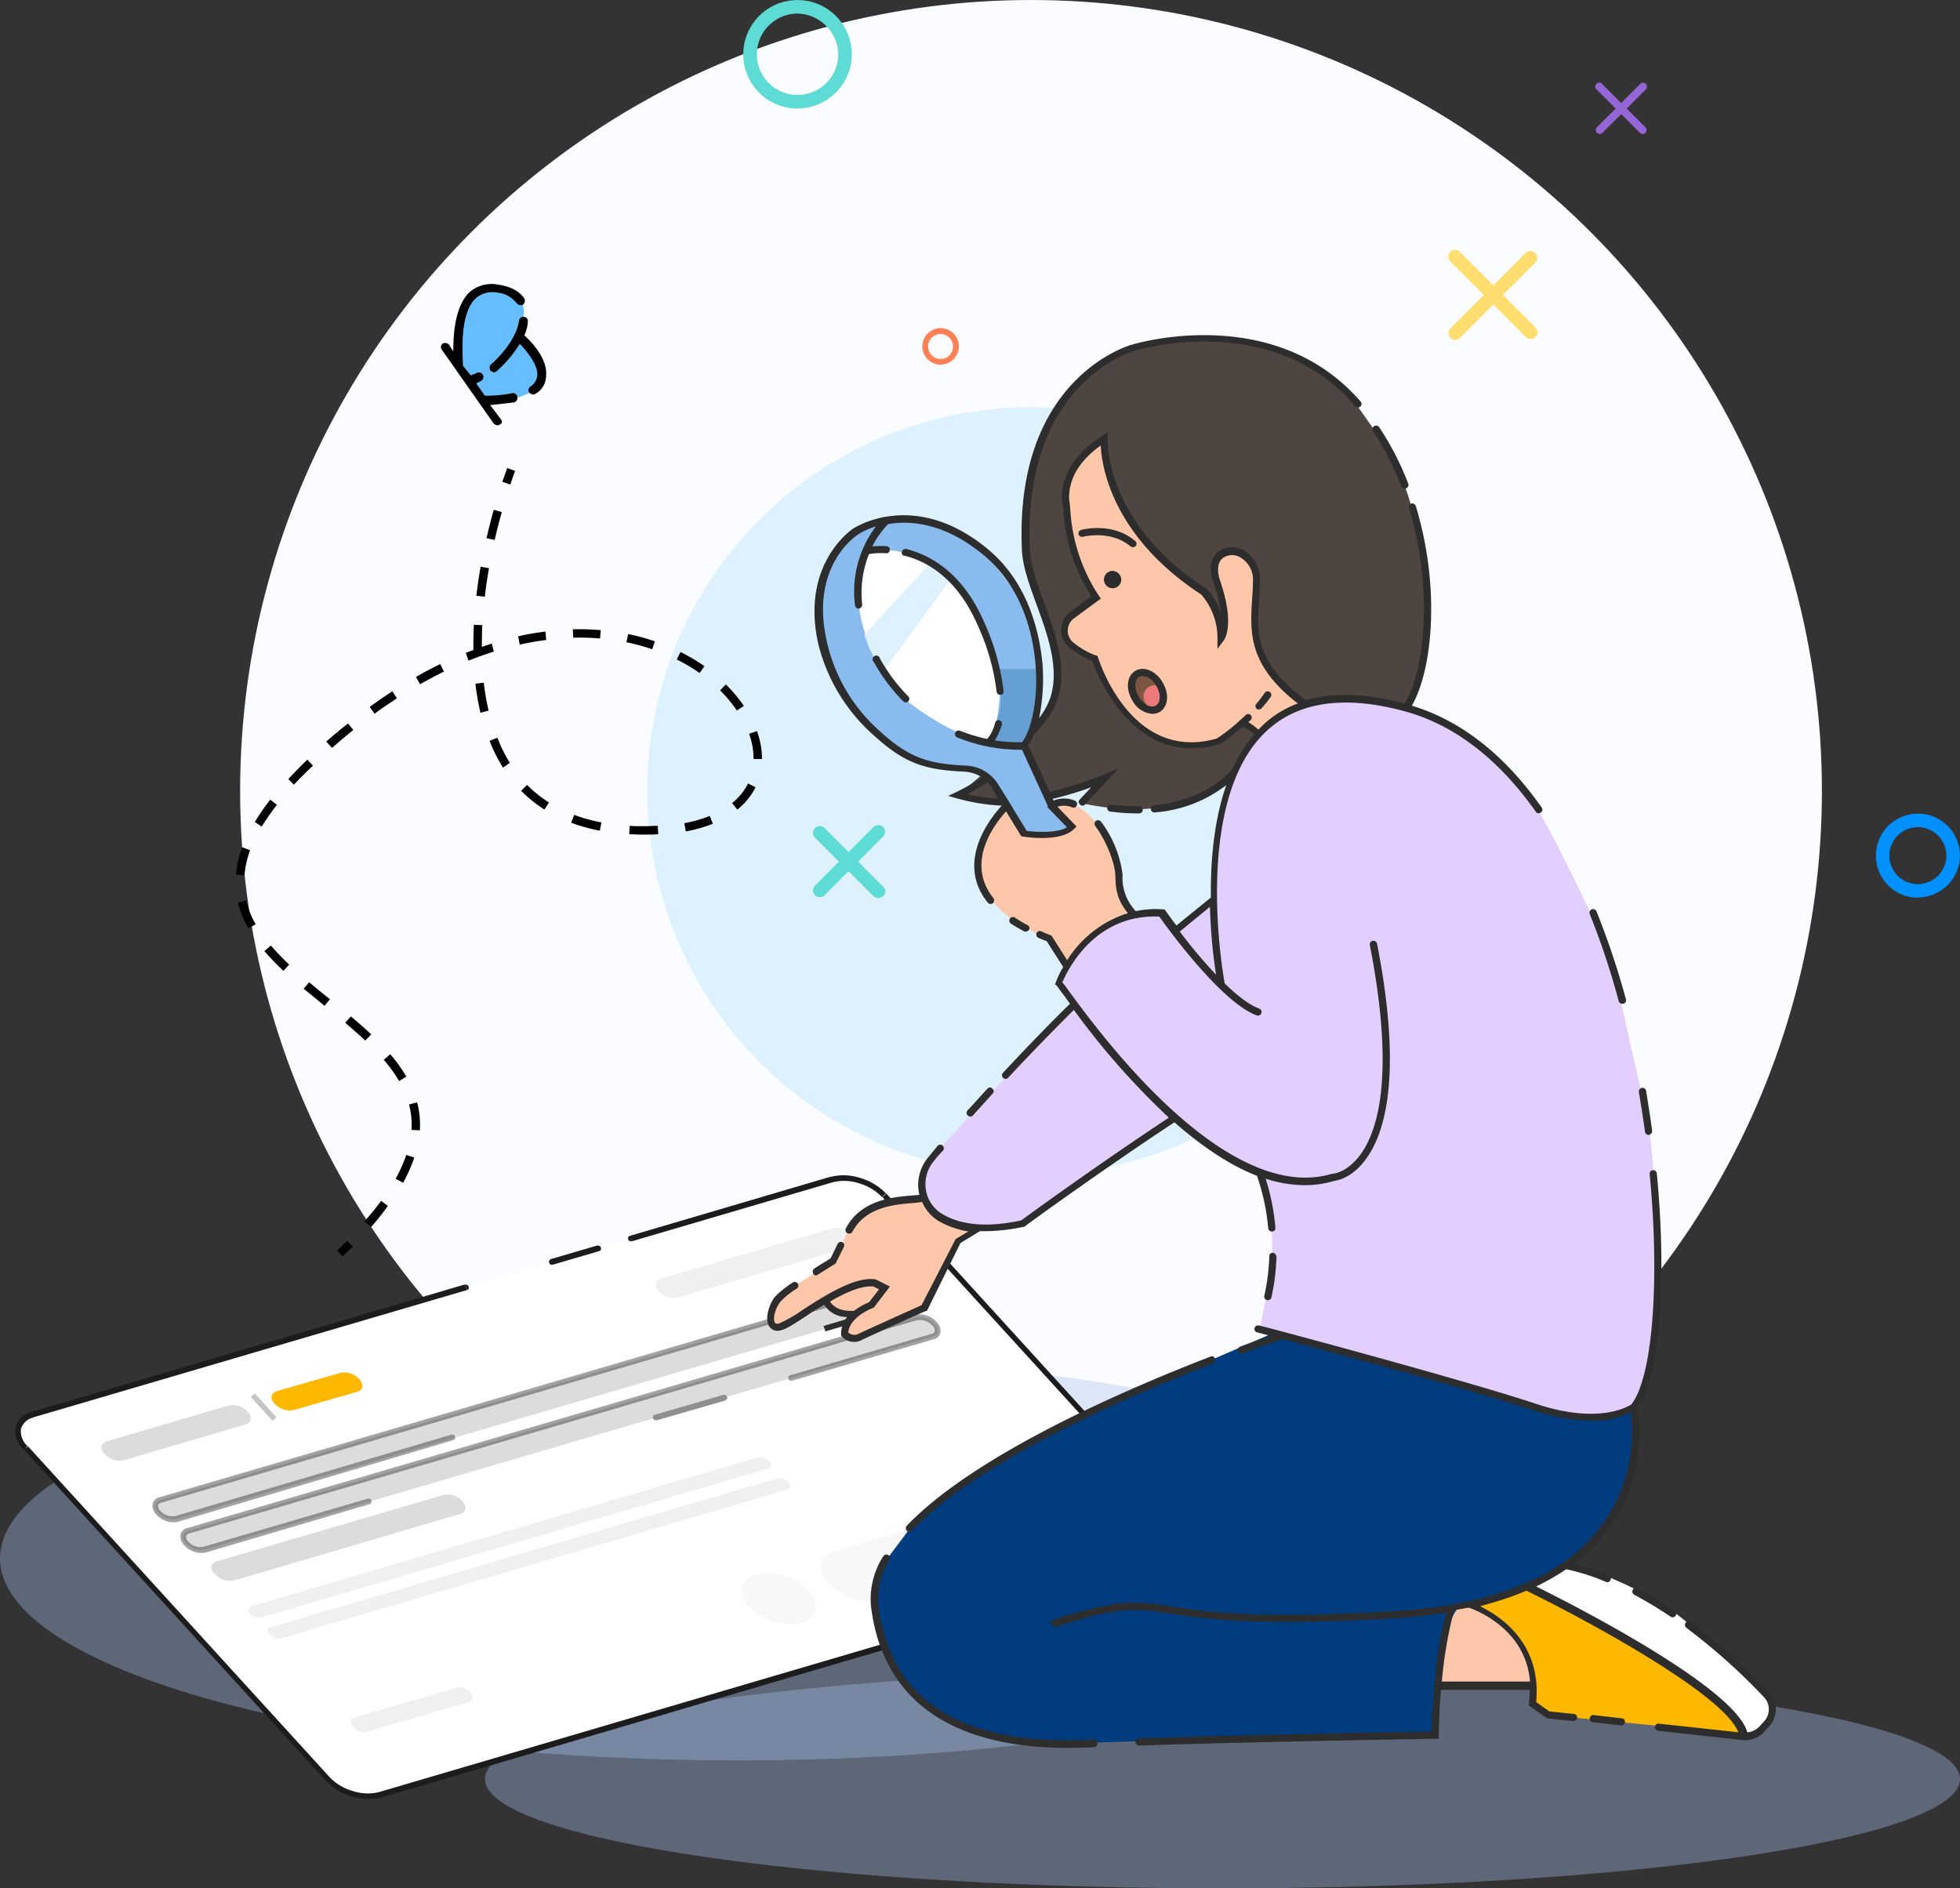
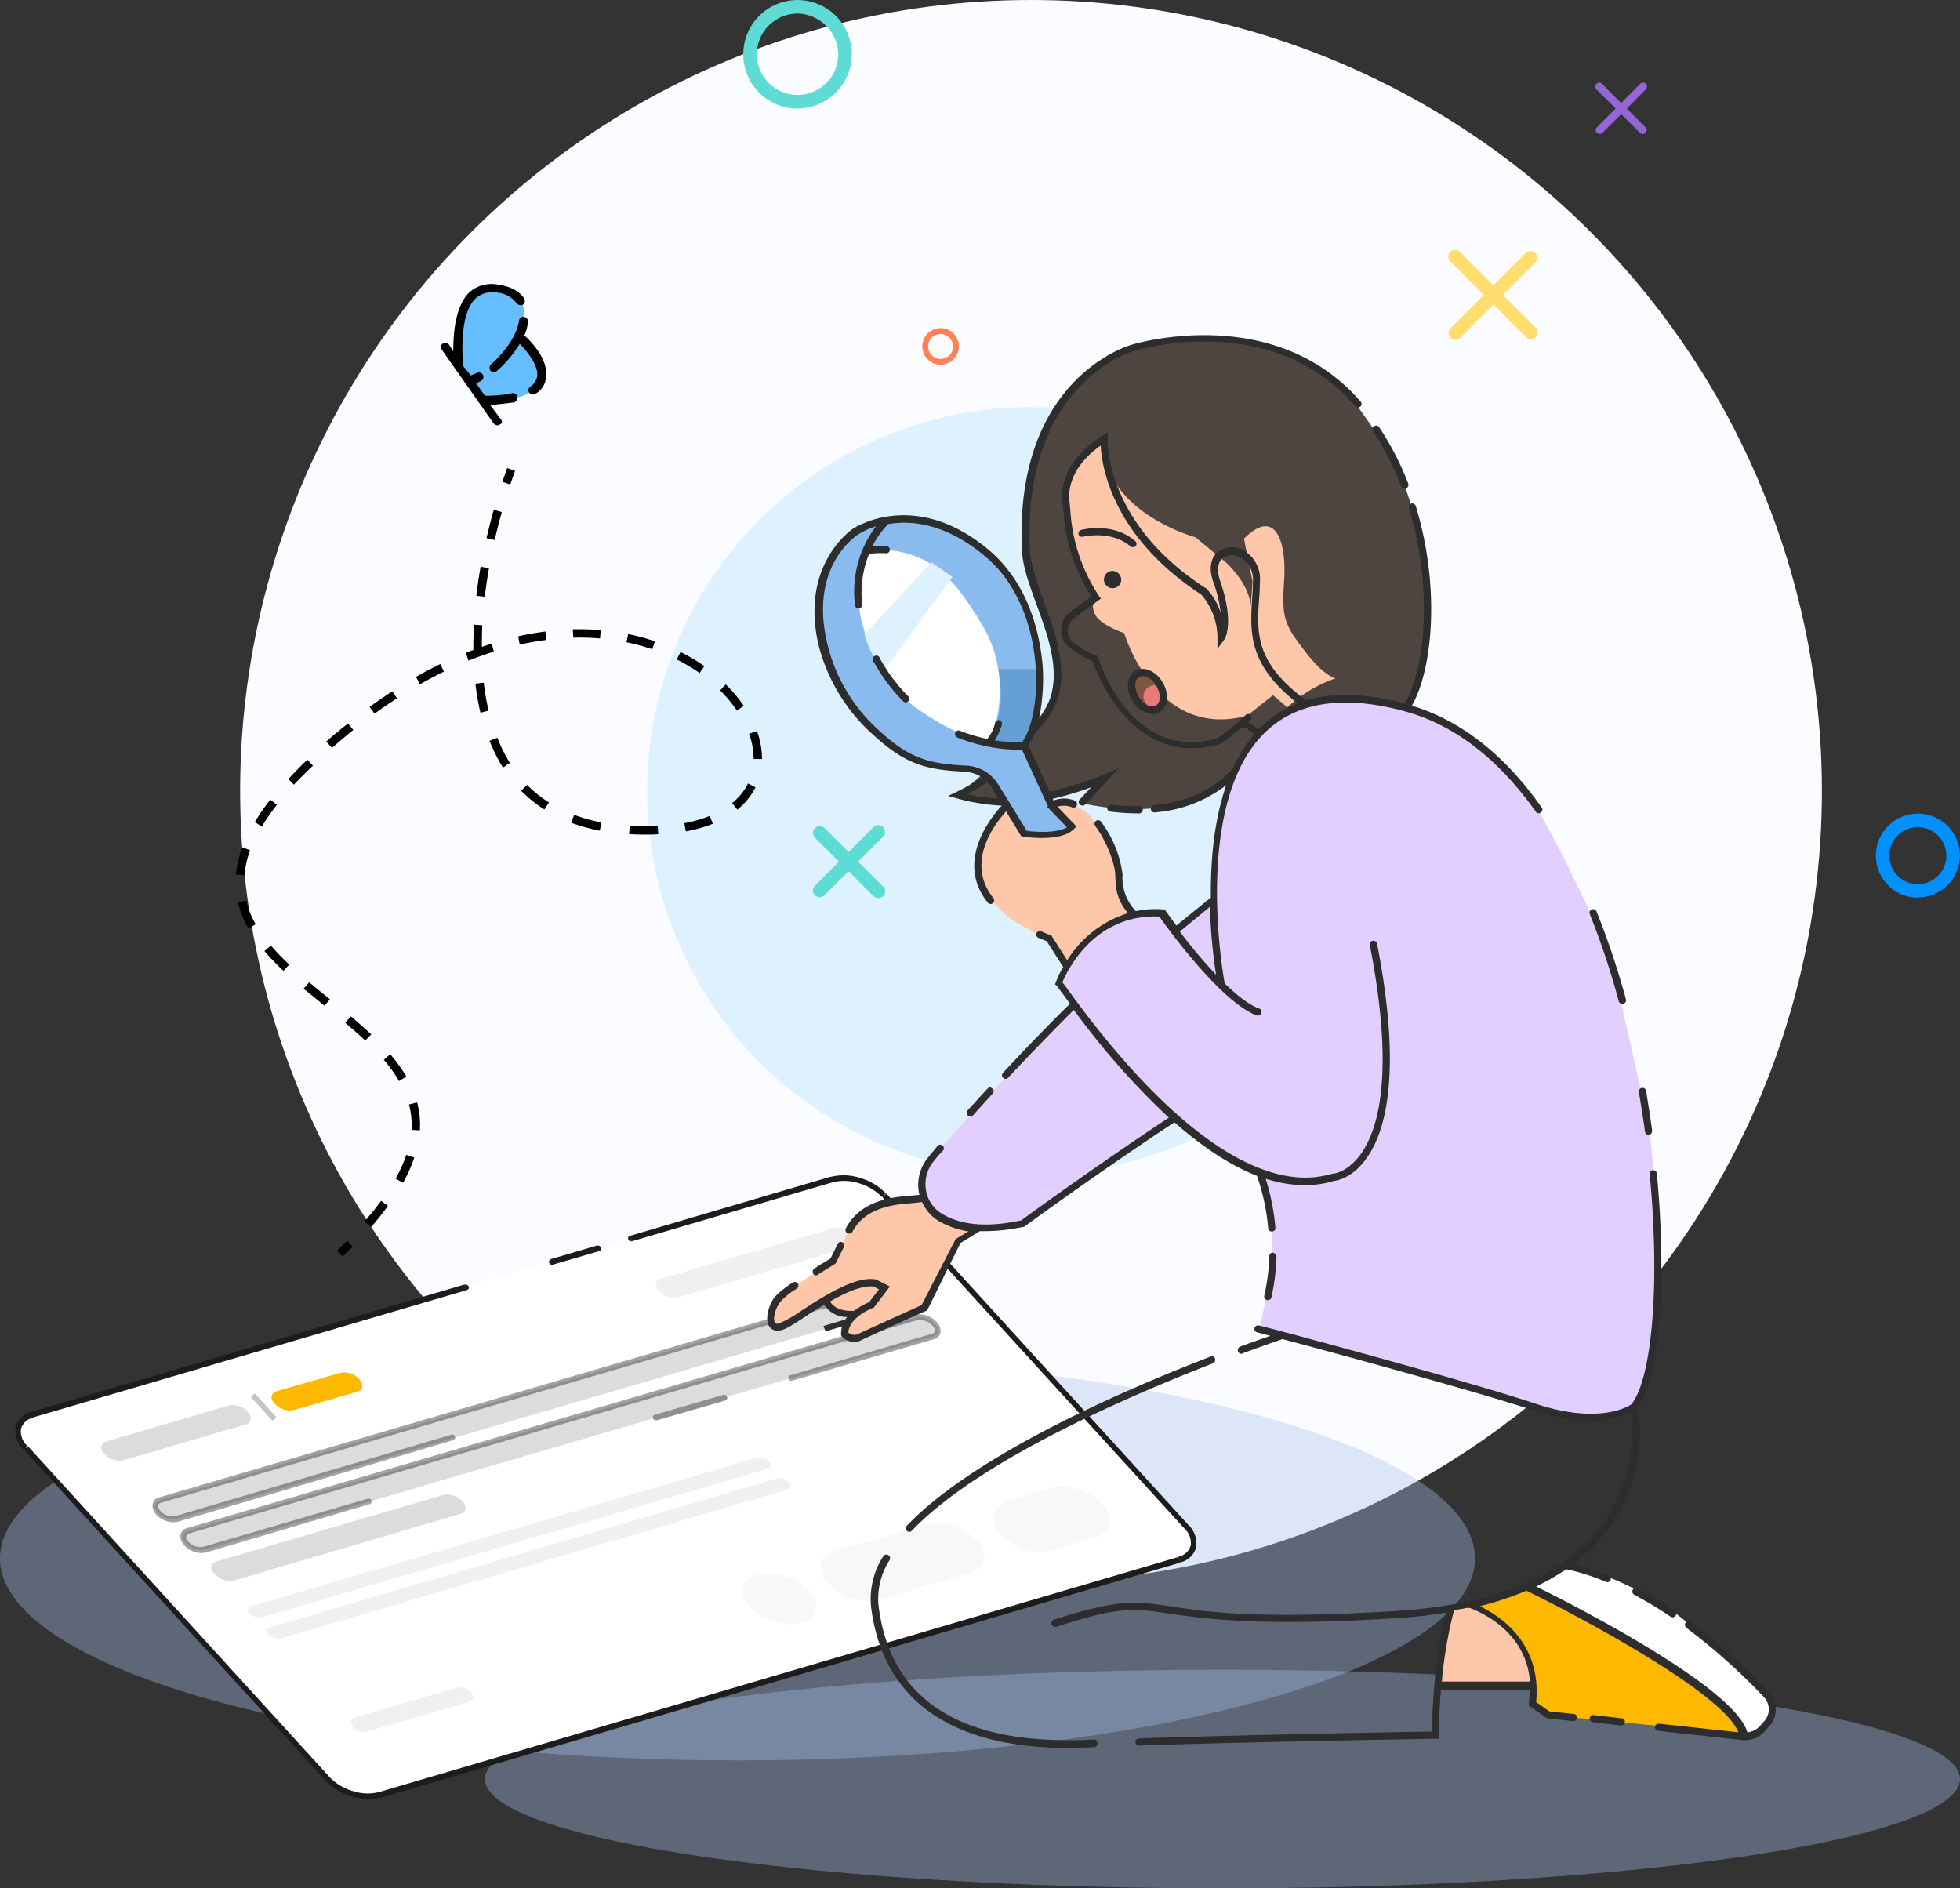
<svg xmlns="http://www.w3.org/2000/svg" id="Layer_1" data-name="Layer 1" viewBox="0 0 350.72 337.88">
  <rect x="0" y="0" width="350.72" height="337.88" fill="#333333" stroke="none" />
  <defs>
    <style>.cls-1{fill:#fafcff;}.cls-2{fill:#def1ff;}.cls-3{fill:#a8c1eb;opacity:0.37;}.cls-4{fill:#fff;}.cls-5{fill:#dcdcdc;}.cls-6,.cls-7,.cls-9{fill:#c4c4c4;}.cls-6{opacity:0.6;}.cls-7{opacity:0.25;}.cls-8{fill:#feb800;}.cls-10{fill:#f8f8f8;}.cls-11{fill:#1c1c1c;}.cls-12,.cls-14{fill:#2d2d2d;}.cls-13{fill:#8f8f8f;}.cls-14,.cls-24,.cls-25,.cls-26{fill-rule:evenodd;}.cls-14{opacity:0.44;}.cls-15{fill:#fec7aa;}.cls-16{fill:#013c7e;}.cls-17{fill:#e2ceff;}.cls-18{fill:#4e4541;}.cls-19{fill:#8abbee;}.cls-20{fill:#669fd3;}.cls-21{fill:#7c5641;}.cls-22{fill:#eb7979;}.cls-23{fill:#66beff;}.cls-24{fill:#9365d5;}.cls-25{fill:#ffdd6e;}.cls-26,.cls-28{fill:#5edbd5;}.cls-27{fill:#ff8155;}.cls-29{fill:#0091ff;}</style>
  </defs>
  <title>No result matched illustration</title>
  <circle class="cls-1" cx="184.49" cy="141.52" r="141.52" />
  <circle class="cls-2" cx="184.49" cy="141.52" r="68.68" />
  <ellipse class="cls-3" cx="218.75" cy="318.32" rx="131.97" ry="19.56" />
  <ellipse class="cls-3" cx="131.97" cy="278.83" rx="131.97" ry="36.15" />
  <path class="cls-4" d="M5.81,253l143-41.93a10.12,10.12,0,0,1,9.35,2.8l54,59.24c2.28,2.5,1.6,5.07-1.25,5.95L68,321.1a10.14,10.14,0,0,1-9.35-2.81l-54-59.23C2.28,256.56,2.85,253.86,5.81,253Z" />
  <path class="cls-5" d="M19.15,257.88l21.66-6.37a3.59,3.59,0,0,1,3.54,1.13c.8.87.68,2-.46,2.25l-21.66,6.36a3.54,3.54,0,0,1-3.53-1.12C17.78,259.24,18,258.23,19.15,257.88Z" />
  <path class="cls-6" d="M28.73,268.38l130-38.09a3.55,3.55,0,0,1,3.53,1.12c.8.88.69,2-.45,2.25l-130,38.09a3.58,3.58,0,0,1-3.53-1.13C27.37,269.74,27.59,268.73,28.73,268.38Z" />
  <path class="cls-6" d="M33.75,273.88l130-38.09a3.57,3.57,0,0,1,3.54,1.12c.79.88.68,2-.46,2.25l-130,38.09a3.59,3.59,0,0,1-3.54-1.13C32.38,275.24,32.61,274.23,33.75,273.88Z" />
  <path class="cls-7" d="M45,287.39l90.52-26.6a2.63,2.63,0,0,1,2.17.66c.57.62.34,1.17-.34,1.34l-90.53,26.6a2.62,2.62,0,0,1-2.16-.66A.76.76,0,0,1,45,287.39Z" />
  <path class="cls-7" d="M48.46,291.14,139,264.54a2.64,2.64,0,0,1,2.17.66c.57.62.34,1.17-.35,1.34l-90.52,26.6a2.64,2.64,0,0,1-2.17-.66C47.66,291.87,47.77,291.31,48.46,291.14Z" />
  <path class="cls-6" d="M38.76,279.37l40.48-11.85a3.58,3.58,0,0,1,3.53,1.13c.8.87.69,2-.45,2.24L42,282.76a3.59,3.59,0,0,1-3.54-1.13C37.51,280.75,37.62,279.73,38.76,279.37Z" />
  <path class="cls-8" d="M49.6,248.89l11.17-3.21a3.54,3.54,0,0,1,3.53,1.12c.8.88.69,2-.45,2.25l-11.17,3.21a3.61,3.61,0,0,1-3.54-1.12C48.23,250.25,48.46,249.24,49.6,248.89Z" />
  <path class="cls-7" d="M118.34,228.75l30.78-9a3.59,3.59,0,0,1,3.53,1.12c.8.88.69,2-.45,2.25l-30.79,9a3.58,3.58,0,0,1-3.53-1.13C117,230.11,117.2,229.11,118.34,228.75Z" />
  <path class="cls-7" d="M63.51,307.29,81.63,302a2.64,2.64,0,0,1,2.63.82c.68.75.45,1.41-.34,1.68l-18.13,5.32a2.64,2.64,0,0,1-2.63-.81C62.59,308.24,62.71,307.56,63.51,307.29Z" />
  <rect class="cls-9" x="46.72" y="248.88" width="0.95" height="5.75" transform="translate(-157.35 97.58) rotate(-42.37)" />
  <path class="cls-10" d="M149.47,277.52l16.07-4.7c2.85-.88,7,.41,9.24,2.79s1.6,5.07-1.26,5.84l-16.07,4.71c-2.85.88-7-.41-9.24-2.8S146.62,278.41,149.47,277.52Z" />
  <path class="cls-10" d="M135.44,281.73c2.85-.88,6.95.41,9.23,2.8s1.6,5.07-1.25,5.84-7-.42-9.24-2.8S132.47,282.49,135.44,281.73Z" />
  <path class="cls-10" d="M180.36,268.57,188,266.3c2.85-.89,7.07.42,9.23,2.79s1.6,5.07-1.25,6l-7.64,2.28c-2.85.88-7.07-.42-9.23-2.8S177.51,269.46,180.36,268.57Z" />
  <path class="cls-11" d="M6,253.59l77.53-22.76-.36-1L5.65,252.62Zm-1.08,5.15a3.56,3.56,0,0,1-1.16-3.11,3,3,0,0,1,2.25-2l-.37-1a3.85,3.85,0,0,0-2.85,2.7,4.6,4.6,0,0,0,1.43,4.06ZM59,318l-54-59.23-.7.64,54,59.23Zm8.82,2.65a8.41,8.41,0,0,1-4.69-.19A9.25,9.25,0,0,1,59,318l-.7.64a10.41,10.41,0,0,0,4.62,2.78,9.39,9.39,0,0,0,5.26.19Zm143-42.05-143,42.05.36,1,143-42.05Zm1.08-5.15a3.58,3.58,0,0,1,1.17,3.11,3,3,0,0,1-2.25,2l.37,1a3.86,3.86,0,0,0,2.85-2.7,4.61,4.61,0,0,0-1.43-4.05Zm-54-59.24,54,59.24.71-.64-54-59.24ZM149,211.54a8.53,8.53,0,0,1,4.7.18,9.36,9.36,0,0,1,4.12,2.46l.71-.64a10.48,10.48,0,0,0-4.63-2.78,9.54,9.54,0,0,0-5.25-.19Zm-35.91,10.55L149,211.54l-.35-1L112.7,221.13Zm-29.53,8.74a.46.46,0,0,0,.29-.62.55.55,0,0,0-.65-.35ZM5.82,253.11l-.17-.49h0Zm-1.25,5.95.35-.32Zm54,59.23-.35.32ZM68,321.1l-.18-.48h0Zm143-42.05.18.48h0Zm1.26-5.95.35-.32Zm-54.05-59.24-.35.32Zm-9.35-2.8.18.48h0ZM112.7,221.13a.46.46,0,0,0-.28.62.53.53,0,0,0,.64.34Z" />
  <path class="cls-11" d="M98.91,226.29l8.32-2.44-.35-1-8.33,2.44Zm8.32-2.44a.46.46,0,0,0,.29-.62.55.55,0,0,0-.64-.35Zm-8.68,1.47a.47.47,0,0,0-.28.62.53.53,0,0,0,.64.35Z" />
  <polygon class="cls-12" points="154.42 235.15 147.35 237.25 147.71 238.22 154.78 236.12 154.42 235.15" />
  <path class="cls-13" d="M129.45,249.57l-12.31,3.57.35,1,12.32-3.56Zm-12.31,3.57a.45.45,0,0,0-.29.61.54.54,0,0,0,.64.35Zm12.67-2.6a.47.47,0,0,0,.29-.62.56.56,0,0,0-.65-.35Z" />
  <path class="cls-14" d="M165.51,236.33a2.76,2.76,0,0,0-1.6-.06h0l-130,38.09h0c-.41.09-.57.31-.6.52a1.12,1.12,0,0,0,.36.92h0a2.9,2.9,0,0,0,1.37.89,2.75,2.75,0,0,0,1.6,0h0l29.19-8.54a.55.55,0,0,1,.64.35.46.46,0,0,1-.29.62L37,277.74h0a3.73,3.73,0,0,1-2.19-.07,4,4,0,0,1-1.89-1.23,2.22,2.22,0,0,1-.63-1.8,1.55,1.55,0,0,1,1.29-1.25l130-38.08h0a3.81,3.81,0,0,1,2.19.06,4.07,4.07,0,0,1,1.89,1.24,2.22,2.22,0,0,1,.63,1.8,1.53,1.53,0,0,1-1.29,1.24l-25.29,7.4a.53.53,0,0,1-.64-.34.46.46,0,0,1,.28-.62l25.31-7.41h0c.41-.08.57-.31.6-.52a1.11,1.11,0,0,0-.36-.91v0h0A2.89,2.89,0,0,0,165.51,236.33Zm-5-5.5a2.76,2.76,0,0,0-1.6-.06h0l-130,38.09h0c-.42.09-.58.31-.61.52a1.15,1.15,0,0,0,.36.92h0a3,3,0,0,0,1.37.89,2.78,2.78,0,0,0,1.61,0h0l49.14-14.49a.54.54,0,0,1,.64.35.46.46,0,0,1-.28.62L32,272.24h0a3.7,3.7,0,0,1-2.18-.07,4,4,0,0,1-1.9-1.23,2.17,2.17,0,0,1-.62-1.8,1.54,1.54,0,0,1,1.28-1.25l130-38.08h0a3.81,3.81,0,0,1,2.19.06,4.07,4.07,0,0,1,1.89,1.24,2.22,2.22,0,0,1,.63,1.8,1.53,1.53,0,0,1-1.29,1.24l-3.06.86a.54.54,0,0,1-.64-.35.46.46,0,0,1,.29-.62l3.08-.86h0a.67.67,0,0,0,.61-.52,1.14,1.14,0,0,0-.36-.91h0v0A2.92,2.92,0,0,0,160.49,230.83Z" />
  <path class="cls-4" d="M273.78,283.47s6-2.37,6.88-3.85c0,0,14.27,4.05,22.11,11.5,0,0,10.67,7.72,14.14,13.37,0,0,1.22,4.63-4.37,5.72s-9.25-4.43-9.25-4.43l-30.86-20.19Z" />
  <path class="cls-15" d="M257.38,300.89h17s-.13-10.86-11.57-13.24l-3.54.52Z" />
  <path class="cls-8" d="M264,286.69l9.83-3.21L285.35,290l11.44,6.56s13.82,7.78,15.1,13.69L306,309.7l-29.12-2.83-2.57-2.25s.71-5.33-1-8.93S264,286.69,264,286.69Z" />
-   <path class="cls-16" d="M228.34,238.29l-12.86,5.59S174.22,259.56,163,273.25l-4.69,6.24s-4.63,6.23,0,14.91,9.32,16.33,28.41,17.68l24.42-.77,46-1.23s-.58-17.74,4.11-22.81c0,0,17.36-2.51,25.46-13.37a30,30,0,0,0,5.91-22s-6.81,3.53-19.28-.78-38.38-10.92-38.38-10.92Z" />
  <path class="cls-17" d="M192.08,179.6l-24.81,26.87s-3.92,3.41-2,7.26,4.89,6.75,13.37,5.79l3.73-.52,27.89-19.22s8.55,8,15.88,10.1V211s3.28,14,.32,21.6l-1,4.94,9.38,2.64,15.81,4.31,24,7.07s10.67,4.05,18.32.13l1.54-4.95,1.8-12.09v-5.91s.32-22.69-2.06-30.79l-4.82-21.4-2.95-9.19S276.16,145.09,274,143.42s-9.2-14.66-27-17.81-23.33,6.94-25.71,11.12-4.5,14.53-4.44,24.17L210,166.68l-2.19-3.34s-6.62-1.61-13.24,4.63a61.24,61.24,0,0,0-5.21,8Z" />
  <path class="cls-15" d="M142,230.19s-6,4.18-4,6.81c0,0,1.16,1.16,4-.71s11.64-9.06,16.26-6.1l-2.12,3.21s-6.1,2.7-5.14,5,4.31,0,4.31,0l10-4.43,6-11.63,3.15-2.7s-8.93-1-9.25-5.85c0,0-11,.9-13.05,5.52a47.1,47.1,0,0,1-3.22,6.5Z" />
  <path class="cls-18" d="M171.58,142.13s9.64,4.82,26.16-3l-4.44,4.5s13.95,3.73,23.66-2.25a12.5,12.5,0,0,0,4.24-4.05c1.28-2.38,5.91-14.65,26-11.7l4.44,1.29s4.56-7.07,3.72-20.7a72.84,72.84,0,0,0-6-24.36L242,71.37S234.7,61.92,219.91,61s-23.14,1.93-28.86,9.64S181.86,90,183.73,97.91l.45,3.47s5.4,12.15,4.95,18.71a11.85,11.85,0,0,1-3.15,9.32C182.06,133.33,171.58,142.13,171.58,142.13Z" />
  <path class="cls-19" d="M183.79,132.68s6.49-14.84-2.83-27.7S167.4,93.54,157.82,93.41s-11.5,14.4-11.24,16.84,1,9.38,4.95,14.59,9.7,11,15.23,11.83,7.07.77,8.23,1.22.83.71.83.71l7,10.41s6,1.28,8.8-1.22c0,0-4.24-3-7.77-14.46Z" />
  <path class="cls-20" d="M175.89,132.68l7.07.71s2.83-4,3-13.69h-7.4S180.91,128.63,175.89,132.68Z" />
  <path class="cls-4" d="M155.32,98.24s-6.94,11.76,6.81,27.06c0,0,8.29,6.74,15,7.45,0,0,4.76-10.54-1.28-20.76S165.35,98.17,155.32,98.24Z" />
  <path class="cls-15" d="M190.73,172.92l-3.08-4.63-6.3-3.53s-3.92-2.9-5.46-6c0,0-4-9.06,4.69-14l2.25,4.37s7.52.9,8.8-1.22l-3.72-3.92s4.37-2.44,8.93,4.24S200,158.71,200,158.71l3.15,5C203.2,163.73,196.07,164.05,190.73,172.92Z" />
  <path class="cls-2" d="M166.64,100.59l-11.95,12.94a22.7,22.7,0,0,0,3.29,6.7l12.46-17Z" />
-   <path class="cls-15" d="M197.55,78.69s-7.77,4-6.81,11.19,2.12,12.53,5.21,16.77l-5.21,4.63a3.63,3.63,0,0,0,.32,3.79c1.48,1.74,4.89,2.83,4.89,2.83s5.65,19.22,22,14.78l4.63-3.66,2.57,2.18a24.15,24.15,0,0,1,8.62-5.2s-2.06-.32-5.6-5-4.05-5.72-3.6-12.46-1.41-13.31-7.19-7.52c0,0,.38,1.86,1.54,7.64l-.32,4.44s.06-3.54-4.44-7.84l-5.46-4.5S198.65,92,197.49,80.36V78.69Z" />
+   <path class="cls-15" d="M197.55,78.69s-7.77,4-6.81,11.19,2.12,12.53,5.21,16.77a3.63,3.63,0,0,0,.32,3.79c1.48,1.74,4.89,2.83,4.89,2.83s5.65,19.22,22,14.78l4.63-3.66,2.57,2.18a24.15,24.15,0,0,1,8.62-5.2s-2.06-.32-5.6-5-4.05-5.72-3.6-12.46-1.41-13.31-7.19-7.52c0,0,.38,1.86,1.54,7.64l-.32,4.44s.06-3.54-4.44-7.84l-5.46-4.5S198.65,92,197.49,80.36V78.69Z" />
  <path class="cls-21" d="M207.71,122.14a2.83,2.83,0,1,1-4.11-1.23A3.05,3.05,0,0,1,207.71,122.14Z" />
  <path class="cls-15" d="M147.86,233s1.73,2.7,4.63,2.19l3.53.06,3.41-5.34-6.24-2.31-5,2.64Z" />
  <path class="cls-22" d="M204.92,125.68a2,2,0,1,0,.59-2.73A2,2,0,0,0,204.92,125.68Z" />
-   <path class="cls-12" d="M225.77,126.7a19.83,19.83,0,0,0,1.61-2,.65.65,0,1,0-1.09-.71,20.32,20.32,0,0,1-1.48,1.93.63.63,0,0,0,.06.9.57.57,0,0,0,.45.12A.66.66,0,0,0,225.77,126.7Z" />
  <path class="cls-12" d="M202.69,97.91a.77.77,0,0,0,.52-.19.62.62,0,0,0-.07-.9c-4-3.48-9.44-2.06-9.7-2a.66.66,0,0,0-.45.77.65.65,0,0,0,.77.45c.06,0,5-1.28,8.55,1.74A1,1,0,0,0,202.69,97.91Z" />
  <path class="cls-12" d="M199.09,102.15a1.55,1.55,0,1,0,1.55,1.54A1.62,1.62,0,0,0,199.09,102.15Z" />
  <path class="cls-12" d="M206.81,126.26c-.9.51-2.32-.26-3.09-1.68s-.77-3,.13-3.47a1.12,1.12,0,0,1,.64-.12,2.61,2.61,0,0,1,.84.19,3.49,3.49,0,0,1,1.6,1.6C207.77,124.13,207.71,125.74,206.81,126.26Zm-1-6.24a2.72,2.72,0,0,0-2.63,0c-1.55.9-1.8,3.21-.58,5.27a4.47,4.47,0,0,0,3.6,2.44,2.79,2.79,0,0,0,1.28-.32c1.55-.9,1.8-3.21.58-5.27A5.13,5.13,0,0,0,205.84,120Z" />
  <path class="cls-12" d="M198.13,144.51a.64.64,0,0,0,.58.71,39.74,39.74,0,0,0,4.69.32h.45a.65.65,0,0,0,.64-.65.69.69,0,0,0-.64-.64,41.7,41.7,0,0,1-4.95-.26C198.45,143.93,198.13,144.19,198.13,144.51Z" />
  <path class="cls-12" d="M250.77,87.05a.62.62,0,0,0,.58.38.54.54,0,0,0,.26-.06.67.67,0,0,0,.38-.84,51.89,51.89,0,0,0-5.2-10.09.65.65,0,0,0-1.1.71A54.27,54.27,0,0,1,250.77,87.05Z" />
  <path class="cls-12" d="M227.77,224.14a.61.61,0,0,0-.64.65,38.21,38.21,0,0,1-.9,7.07.65.65,0,0,0,.51.77h.13a.62.62,0,0,0,.64-.52,38.44,38.44,0,0,0,.9-7.26A.83.83,0,0,0,227.77,224.14Z" />
  <path class="cls-12" d="M295,203.07h.06a.77.77,0,0,0,.58-.71c-.32-2.38-.71-4.82-1.09-7.2a.66.66,0,0,0-.77-.51.67.67,0,0,0-.52.77c.39,2.38.78,4.75,1.1,7.13A.69.69,0,0,0,295,203.07Z" />
  <path class="cls-12" d="M289.66,179.15a.64.64,0,0,0,.65.45h.19a.66.66,0,0,0,.45-.77,141.75,141.75,0,0,0-5.27-15.75.67.67,0,0,0-.84-.38.66.66,0,0,0-.38.83A136.76,136.76,0,0,1,289.66,179.15Z" />
  <path class="cls-12" d="M176.72,194.77c-1.22,1.29-2.38,2.64-3.6,3.92a.63.63,0,0,0,.06.9.58.58,0,0,0,.45.19.57.57,0,0,0,.45-.19l3.54-3.92a.57.57,0,0,0-.07-.9A.54.54,0,0,0,176.72,194.77Z" />
  <path class="cls-12" d="M148.51,232.89c2.76-1.61,5.65-2.9,7.78-2.7l1,.51L155.51,233a13.19,13.19,0,0,0-2.7,1.54C150.05,234.69,149,233.59,148.51,232.89Zm68-70.64a96.21,96.21,0,0,0,1.09,12.15,89.72,89.72,0,0,1-6.49-7.72Zm6.82-33c.19-.13.32-.32.51-.45a.64.64,0,0,0-.9-.9c-.51.51-1.09,1-1.61,1.48s-1.15,1-1.8,1.48c-.9.7-1.6,1.15-1.8,1.28-15.17,4.31-20.95-13.62-21.21-14.4l-.19-.44-.39-.07a14.26,14.26,0,0,1-3.92-2.31,2.73,2.73,0,0,1,.2-4.31L197,107.1l-.38-.51a31.33,31.33,0,0,1-5-14.08l-.19-2.25v-.13c-.06-.26-1.29-5.59,5.53-10.41.19,3.92,2.18,16.32,18,26.67a11.81,11.81,0,0,1,2.89,7.78v1.93l1.15-1.54c.2-.26,1.93-3-.64-10.55-.64-1.86-.51-3.34.39-4.11a2.81,2.81,0,0,1,3-.26,4.56,4.56,0,0,1,2.44,4.57c0,1-.06,1.93-.13,2.83-.38,6.1-.77,11.89,8.17,18.83a18.19,18.19,0,0,0-6.3,3.92l-.77.77A8.53,8.53,0,0,0,223.33,129.21ZM165.86,234.56l6-12.15,3.48-2.12h1a33.19,33.19,0,0,0,6.75-.77h.13l.13-.07c.12-.13,13.82-10.09,26.8-18.64,5.21,4.57,10.15,7.78,14.78,9.58a39,39,0,0,1,2,9.38.64.64,0,0,0,.65.58h.06a.61.61,0,0,0,.58-.7,40.75,40.75,0,0,0-1.74-8.75,23,23,0,0,0,7,1.16,18.16,18.16,0,0,0,5.27-.77c.52-.06,3.15-.51,5.59-3.79,3.47-4.63,6.69-15,2.06-38.7a.66.66,0,0,0-1.29.26c4.5,23.08,1.55,33.17-1.73,37.6-2.31,3.09-4.69,3.34-4.82,3.34h-.13a17.13,17.13,0,0,1-4.82.71c-11.89,0-26.8-11.82-42.74-33.94a12.07,12.07,0,0,0-.78-1c.2-.45.58-1.29,1.16-2.32.07-.06.07-.13.13-.19,2.19-3.73,7.13-9.64,16.07-9.26,1.48,2.12,11.12,15.37,17.42,17.68a.65.65,0,0,0,.45-1.22c-1.8-.64-4-2.38-6.17-4.5-.39-2-5.72-33,7.58-45.25,5.66-5.21,14-6.36,24.75-3.41,8.8,2.44,16.65,8.49,23.33,17.93a.57.57,0,0,0,.9.13.58.58,0,0,0,.13-.9c-6.62-9.44-14.46-15.55-23.2-18.19,3.79-6.68,5.07-21.4.7-35.73a.68.68,0,0,0-.77-.45.7.7,0,0,0-.45.77c4.24,14,3,28.86-.77,35-6.88-1.8-12.73-2-17.68-.58-9.12-6.75-8.8-12.08-8.35-18.25.06-.9.13-1.87.13-2.9a5.93,5.93,0,0,0-3.15-5.78,4.2,4.2,0,0,0-4.44.45c-.77.64-1.86,2.31-.71,5.46a23.9,23.9,0,0,1,1.29,5.4,11.73,11.73,0,0,0-2.57-4.37l-.13-.06c-18.12-11.64-17.55-26.55-17.55-26.68l.07-1.22-1,.64c-8.42,5.34-7.26,11.7-7.07,12.41l.19,2.18a32,32,0,0,0,4.89,14.14l-3.73,2.77a4.17,4.17,0,0,0-1.67,3.15,3.74,3.74,0,0,0,1.41,3.15,17.32,17.32,0,0,0,4.18,2.5c.84,2.38,6.11,15.62,17.8,15.62a17.27,17.27,0,0,0,5-.77l.2-.06a14,14,0,0,0,1.92-1.42c.65-.51,1.23-1,1.87-1.48.06-.06.13-.06.19-.12a7,7,0,0,1,2,1.35,26.4,26.4,0,0,0-3.79,6c-.51.71-4.75,5.79-14.14,6.69a.65.65,0,0,0-.58.7.63.63,0,0,0,.65.58h.06a23.88,23.88,0,0,0,12.79-4.88c-2.25,6.43-2.83,13.75-2.76,20.12l-6.17,5c-1.16-1.54-1.93-2.64-1.93-2.64l-.2-.25H208a16.29,16.29,0,0,0-4.75.32,8.61,8.61,0,0,1-2.38-6.56A19.91,19.91,0,0,0,197,147a.69.69,0,0,0-.9-.13.7.7,0,0,0-.13.9c2.06,2.77,3.54,6.75,3.6,8.81.07,2.57.26,4.3,2.25,6.81a19.8,19.8,0,0,0-10.86,8.42l-2.83-4.43-.19-.07a14.35,14.35,0,0,1-1.54-.64.64.64,0,1,0-.52,1.16c.45.19.9.38,1.42.57l2.95,4.63a13.8,13.8,0,0,0-1.28,2.64l-.19.45.32.25c.12.13.45.65.9,1.23s1,1.35,1.47,2C190,181,185,186,179.49,191.94a.62.62,0,0,0,0,.9.61.61,0,0,0,.9,0c5.33-5.72,10.22-10.6,11.76-12.14a136.73,136.73,0,0,0,17,19.28c-12.27,8.1-25.13,17.42-26.41,18.38-6,1.29-10.74.9-14.14-1.16a6.1,6.1,0,0,1-2.9-4.17,6.49,6.49,0,0,1,1.29-5.15c.51-.64,1.09-1.35,1.74-2a.62.62,0,0,0-.07-.9.62.62,0,0,0-.9.06l-1.73,2.12a7.63,7.63,0,0,0-1.61,6.17,1.1,1.1,0,0,0,.13.45c-.39.07-.84.07-1.35.13-3.22.26-9.13.71-11.83,5.85a.65.65,0,0,0,.26.9c.06.06.19.06.32.06a.66.66,0,0,0,.58-.32c2.38-4.5,7.65-4.88,10.8-5.14.7-.06,1.22-.13,1.67-.19a7.54,7.54,0,0,0,2.95,3.4,15.52,15.52,0,0,0,5.34,1.87L171,221.7l-6.1,11.83c-1.42.64-9.84,4.43-11.31,5.14a1.57,1.57,0,0,1-1.8-.26c.25-2.82,4.37-4.37,4.37-4.37l.19-.06,2.89-3.79-2.57-1.29h-.13c-3.66-.51-9.06,3-12.92,5.47a22.34,22.34,0,0,1-4.24,2.44c-.51.13-.64-.07-.71-.13-.45-.71.07-2.64,1-3.79a13.77,13.77,0,0,1,2.89-2.32.65.65,0,1,0-.71-1.09,18.06,18.06,0,0,0-3.21,2.57c-1,1.29-1.86,3.92-1,5.27a1.8,1.8,0,0,0,2.06.71c1-.19,2.51-1.22,4.69-2.64q1.44-1,3.09-1.92a4.82,4.82,0,0,0,4.11,2.18,4.64,4.64,0,0,0-1.09,3v.25l.13.2a2.85,2.85,0,0,0,2.24,1,2.53,2.53,0,0,0,1.29-.33c1.61-.77,11.44-5.2,11.51-5.2Z" />
  <path class="cls-12" d="M146,228.19c.13,0,.26,0,.33-.12l3-1.87.19-.13,1.48-2.95a.62.62,0,1,0-1.1-.58l-1.28,2.63c-.39.26-1.54.9-2.89,1.8a.64.64,0,0,0-.2.9C145.55,228.07,145.75,228.19,146,228.19Z" />
-   <path class="cls-12" d="M181.61,164.18a.65.65,0,0,0-.71,1.09c.71.45,1.48.9,2.32,1.35.06.07.19.07.32.07a.67.67,0,0,0,.58-.33.57.57,0,0,0-.26-.83A22.27,22.27,0,0,1,181.61,164.18Z" />
  <path class="cls-12" d="M153.59,95.6a13.56,13.56,0,0,1,3.15-1.42A19.38,19.38,0,0,0,153,108.32a.68.68,0,0,0,.64.58h.06a.76.76,0,0,0,.58-.71,18.72,18.72,0,0,1,1.22-9.06,13.16,13.16,0,0,1,3.09-.13.64.64,0,0,0,0-1.28,14.91,14.91,0,0,0-2.51.06,16.28,16.28,0,0,1,2.83-4c4-.71,10-.19,16.77,5.27,7.65,6.11,9.32,15.36,9.65,20.38.45,6.42-1,11.57-2.45,13.37a28.18,28.18,0,0,1-4.88-.32,10.94,10.94,0,0,0,1.28-2.83.63.63,0,1,0-1.22-.32,6.72,6.72,0,0,1-1.41,2.89,29.18,29.18,0,0,1-4.89-1.48.65.65,0,0,0-.45,1.22,30.21,30.21,0,0,0,10.8,2.19h.77l4.63,10.09-.13.13,3.54,3.66c-1.8,1.09-5.53.84-7.2.64l-3.21-5.27-1.87-3a7.09,7.09,0,0,0-5.78-3.41c-6.5-.32-10.09-1.22-15.56-6.29A30.1,30.1,0,0,1,148,115C144.78,101.32,153.2,95.85,153.59,95.6ZM176.66,140a4.77,4.77,0,0,1,.71.9l1.22,2a38,38,0,0,1-5.46-.77C174,141.62,175.25,140.91,176.66,140Zm-20.44-8.55c5.79,5.34,9.52,6.3,16.39,6.62a6.57,6.57,0,0,1,3.09,1,35,35,0,0,1-4.56,2.64l-1.48.7,1.6.45a36.21,36.21,0,0,0,8,1.29c-1.87,2-8.42,10-2.51,17.35a.79.79,0,0,0,.52.26,1,1,0,0,0,.38-.13.69.69,0,0,0,.13-.9c-5.21-6.49.39-13.5,2.25-15.55l2.7,4.43.32.07c.71.12,6.81,1,9.13-1.35l.45-.45-3.41-3.54a3.81,3.81,0,0,1,2.64.13.65.65,0,0,0,.45-1.22,5,5,0,0,0-3.8,0l-.12-.32a63.18,63.18,0,0,0,6.87-2.06l-2.05,2.18a.58.58,0,0,0,.06.9.61.61,0,0,0,.9,0l6-6.49-2.83,1.22a71.57,71.57,0,0,1-9.51,3l-3.85-8.42a7.4,7.4,0,0,0,1-1.74l.32-.39c1.8-2,3.15-3.66,3.93-6,1.86-5.65-.45-12-2.45-17.48-1.22-3.41-2.44-6.69-2.5-9.45-1.29-29.82,18.44-35.35,18.7-35.42s24.62-7.58,39.53,9.9a.63.63,0,0,0,.9.07.62.62,0,0,0,.06-.9c-15.61-18-40.81-10.22-41-10.16s-21,5.79-19.61,36.7c.13,3,1.35,6.3,2.64,9.84,2.05,5.59,4.11,11.44,2.44,16.64a13.22,13.22,0,0,1-2,3.6,35.35,35.35,0,0,0,.64-9.25c-.45-5.27-2.25-15-10.28-21.34-7.14-5.72-13.57-6.17-17.87-5.4-.13,0-.26,0-.32.06a17,17,0,0,0-5.4,2c-.07.06-9.52,6.17-6.3,20.63A32.16,32.16,0,0,0,156.22,131.46Z" />
  <path class="cls-12" d="M156.74,119.12a32.28,32.28,0,0,0,4.88,6.37.74.74,0,0,0,.45.19.6.6,0,0,0,.45-.19.62.62,0,0,0,0-.9,30.6,30.6,0,0,1-4.69-6.11,5.73,5.73,0,0,1-.45-.84.64.64,0,0,0-.9-.25.65.65,0,0,0-.26.9A5.4,5.4,0,0,1,156.74,119.12Z" />
-   <path class="cls-12" d="M161.94,99.45c3.92,1,9.39,4,13.05,12.54a39.17,39.17,0,0,1,3.34,11.76.64.64,0,0,0,.65.58H179a.58.58,0,0,0,.58-.71,41.68,41.68,0,0,0-3.41-12.15c-3.85-9-9.7-12.15-14-13.24a.67.67,0,0,0-.77.45A.55.55,0,0,0,161.94,99.45Z" />
  <path class="cls-12" d="M195.75,311.24c-23.52,1.28-36.51-6.82-38.56-24.11a12.78,12.78,0,0,1,2-8,.66.66,0,0,0-1.16-.64,14.15,14.15,0,0,0-2.18,8.87c2,16.64,14.14,25.39,35.28,25.39,1.48,0,3-.07,4.63-.13a.58.58,0,0,0,.58-.71C196.39,311.43,196.07,311.17,195.75,311.24Z" />
  <path class="cls-12" d="M216.64,242.72c-15,5.78-42.16,17.48-54.37,30.27a.62.62,0,0,0,0,.9.56.56,0,0,0,.45.2.56.56,0,0,0,.44-.2c12-12.59,39-24.16,53.87-29.95a.66.66,0,0,0,.38-.83A.57.57,0,0,0,216.64,242.72Z" />
  <path class="cls-12" d="M292.17,284.44a.66.66,0,0,0,.26.9c2.12,1.15,4.31,2.44,6.49,3.92a1,1,0,0,0,.39.13.79.79,0,0,0,.51-.26.63.63,0,0,0-.19-.9,72.2,72.2,0,0,0-6.62-4.05A.6.6,0,0,0,292.17,284.44Z" />
  <path class="cls-12" d="M273.78,300.89H258a77.5,77.5,0,0,1,2.19-12.79c.84-.13,1.74-.32,2.51-.51C264.08,288.1,273,291.38,273.78,300.89Zm42.81,1.93a110.45,110.45,0,0,0-14.08-12.6.69.69,0,0,0-.9.13.7.7,0,0,0,.13.9,108.76,108.76,0,0,1,13.95,12.47,3.16,3.16,0,0,1,0,4.24l-.9,1a3.44,3.44,0,0,1-2.12,1c-2.25-8.1-31.3-22.88-37.79-26.1a44.49,44.49,0,0,0,5.39-3.08,38.27,38.27,0,0,1,7.07,2.25.43.43,0,0,0,.26.06.56.56,0,0,0,.58-.38.64.64,0,0,0-.32-.84,50.53,50.53,0,0,0-6.24-2.06,31.56,31.56,0,0,0,5.92-5.85,29.58,29.58,0,0,0,5.53-22.11c3.85-5.2,5.27-22.3,3.4-41.9a.67.67,0,0,0-.71-.58.63.63,0,0,0-.57.7c1.86,19.22.51,36.45-3.28,41.21-.58.38-5.85,3.66-17.16-.13-12.34-4.12-49.17-14-49.56-14a.64.64,0,0,0-.32,1.23c.06,0,1,.25,2.44.64-1.28.45-3.15,1.09-5.4,1.93a.66.66,0,0,0-.38.83.61.61,0,0,0,.57.45.26.26,0,0,0,.2-.06c3.85-1.42,6.49-2.32,7.2-2.57,10.34,2.76,35.09,9.51,44.8,12.72a32.83,32.83,0,0,0,10.41,1.87,14.89,14.89,0,0,0,7.13-1.48,28.58,28.58,0,0,1-5.4,20.44,30.81,30.81,0,0,1-6.74,6.43c-7.14,4.95-17.17,7.9-30,8.67-24.68,1.55-34.06.13-40.3-.83s-9.12-1.35-20.82,2.38a.66.66,0,0,0,.25,1.28h.2c11.37-3.73,14-3.28,20.18-2.38s15.75,2.38,40.56.84c3.15-.19,6.17-.52,9-1a75.49,75.49,0,0,0-2.12,13.18c-.33,3.79-.39,6.81-.45,8.1-4.76.06-35.16.64-52.39,1.22a.64.64,0,0,0-.64.64.69.69,0,0,0,.64.65c18.64-.65,52.64-1.22,53-1.22h.65v-.65c0-.06,0-3.47.38-8.1h15.88c0,.78-.07,1.55-.13,2.38l-.06.39,3.27,2.31,4.7.52h.06a.68.68,0,0,0,.64-.58.63.63,0,0,0-.58-.71l-4.37-.45-2.37-1.67c1-10.54-6.43-15.43-10.1-17.16a56.89,56.89,0,0,0,8.36-2.77c10.16,4.95,35.22,18.39,37.92,25.33l-14.2-1.54a.6.6,0,0,0-.71.57.64.64,0,0,0,.58.71l15.17,1.67h.45a4.54,4.54,0,0,0,3.21-1.35l.9-1A4.49,4.49,0,0,0,316.59,302.82Z" />
  <path class="cls-12" d="M290.17,307.45l-5-.58c-.38-.07-.64.19-.7.58a.62.62,0,0,0,.57.7l5,.58h.06a.67.67,0,0,0,.64-.58A.57.57,0,0,0,290.17,307.45Z" />
  <path class="cls-23" d="M83.82,68.1l2.35,3.77s10,.41,11-4.62c0,0-.91-5.6-5-6.86,0,0-4.4,6.13-8.33,7.39Z" />
  <path class="cls-23" d="M82.18,57.43s-1.25,8.18.95,9.91S91.62,62,91.62,62s4.4-6.92.47-9.43S83.44,50.83,82.18,57.43Z" />
  <path d="M91.77,70.32a22.39,22.39,0,0,1-5,.48l-1.57-2.2.94-.48a.81.81,0,0,0-.79-1.41c-.31.16-.78.31-1.1.47l-1.41-1.73c0-1.26-.79-9,2.2-12a4.57,4.57,0,0,1,3.93-1.1,4.89,4.89,0,0,1,3.46,1.89,1,1,0,0,0,1.1.31.9.9,0,0,0,.31-1.1c-.94-1.41-2.51-2.2-4.71-2.52a6,6,0,0,0-5.19,1.42c-2.52,2.52-2.83,7.39-2.83,10.53l-.79-1.25a1,1,0,0,0-1.1-.16.78.78,0,0,0-.16,1.1l9.28,13.21a1.17,1.17,0,0,0,.63.31.59.59,0,0,0,.47-.15c.47-.16.47-.63.16-.95l-1.89-2.51c1.57-.16,3-.32,4.25-.48a.86.86,0,0,0,.63-.94A.85.85,0,0,0,91.77,70.32Z" />
  <path d="M93.82,60a6.49,6.49,0,0,0,.63-2.36.8.8,0,1,0-1.57-.31c-.32,2.51-2.36,5.5-5,7.86-.32.16-.32.79-.16,1.1a1.17,1.17,0,0,0,.63.31.59.59,0,0,0,.47-.15A20.92,20.92,0,0,0,93,61.52c1.25,1.26,3.3,3.78,3.14,5.66a2.68,2.68,0,0,1-1.26,2,.78.78,0,0,0-.16,1.1,1.2,1.2,0,0,0,.63.31.61.61,0,0,0,.48-.15,3.65,3.65,0,0,0,1.88-3.15C98.07,63.88,94.45,60.58,93.82,60Z" />
  <path d="M91.32,86.69c.28-.84.56-1.65.85-2.43l-1.41-.52c-.29.8-.58,1.62-.86,2.47Zm-2.8,9.93q.58-2.58,1.28-5l-1.45-.4c-.46,1.63-.89,3.33-1.29,5.07Zm-1.77,10.15c.2-1.71.45-3.42.75-5.1L86,101.41c-.3,1.71-.56,3.44-.76,5.19ZM86.22,117c0-1.7,0-3.41.08-5.14l-1.5-.08c-.09,1.76-.12,3.52-.08,5.25Zm1.21,10.15a44.89,44.89,0,0,1-.87-5l-1.49.18a46.25,46.25,0,0,0,.9,5.2Zm3.8,9.35A26.75,26.75,0,0,1,89,132l-1.4.55A29.93,29.93,0,0,0,90,137.35Zm7,7.08a21.62,21.62,0,0,1-3.91-3.14l-1.07,1.05a23.78,23.78,0,0,0,4.17,3.36Zm9.38,3.57a29,29,0,0,1-4.87-1.35l-.53,1.41a31.32,31.32,0,0,0,5.12,1.42Zm7.63.68c-.88,0-1.74,0-2.57-.07l-.09,1.49c.87.05,1.75.08,2.66.08Zm2.46-.07c-.79,0-1.61.07-2.46.07v1.5c.88,0,1.73,0,2.54-.07ZM127,146a24.39,24.39,0,0,1-4.55,1.29l.27,1.47a25.44,25.44,0,0,0,4.84-1.37Zm6.85-5.81a10.5,10.5,0,0,1-2.85,3.51l.94,1.16a11.92,11.92,0,0,0,3.25-4Zm.19-8.89a13.08,13.08,0,0,1,.81,4.51h1.5a14.73,14.73,0,0,0-.9-5Zm-5.18-7.77a24,24,0,0,1,3,3.61l1.24-.84a25.41,25.41,0,0,0-3.23-3.84ZM121.1,118a32.41,32.41,0,0,1,4.09,2.42l.86-1.23a34.21,34.21,0,0,0-4.28-2.53Zm-9-3.08a37.43,37.43,0,0,1,4.61,1.25l.48-1.42a38.58,38.58,0,0,0-4.79-1.3Zm-9.52-.82a44.23,44.23,0,0,1,4.79.14l.13-1.49a44.79,44.79,0,0,0-5-.15ZM93,115.34c1.61-.36,3.19-.64,4.74-.83L97.59,113c-1.59.2-3.22.48-4.87.85Zm-9.17,2.87q2.31-.92,4.53-1.62L88,115.16q-2.28.72-4.64,1.66Zm-8.66,4.22q2.16-1.23,4.27-2.26l-.66-1.35q-2.16,1.05-4.35,2.3Zm-8.14,5.27c1.34-1,2.68-1.89,4-2.75l-.82-1.26c-1.34.87-2.7,1.8-4.06,2.8Zm-5.73,4.49c.64-.54,1.28-1.06,1.92-1.58l-.94-1.16c-.65.51-1.29,1-1.94,1.59Zm-1.89,1.62,1.89-1.62-1-1.15q-1,.83-1.92,1.65Zm-6.82,6.59Q54.16,138.75,56,137l-1-1.08c-1.23,1.19-2.37,2.35-3.4,3.47Zm-5.75,7.5A41.17,41.17,0,0,1,49.55,144l-1.19-.92a40.42,40.42,0,0,0-2.76,4Zm-3.09,8.7a17.26,17.26,0,0,1,1-4.48l-1.4-.52a18.7,18.7,0,0,0-1.14,4.87Zm2,8.78a16.46,16.46,0,0,1-1.71-4.25l-1.46.35a17.57,17.57,0,0,0,1.87,4.64Zm6,7.21a43.44,43.44,0,0,1-3.28-3.41l-1.15,1a45,45,0,0,0,3.4,3.53Zm7.3,6.21c-1.26-1-2.5-2-3.72-3.05l-1,1.15c1.22,1,2.48,2,3.73,3.06Zm7.38,6.28q-1.76-1.64-3.65-3.22l-1,1.15c1.24,1.05,2.44,2.1,3.58,3.17Zm6.28,7.55a26.8,26.8,0,0,0-2.89-4l-1.14,1a25.18,25.18,0,0,1,2.73,3.8Zm2.42,9.62a15.6,15.6,0,0,0-.49-5l-1.45.37a14.56,14.56,0,0,1,.45,4.55Zm-3,9.38a27.15,27.15,0,0,0,2-4.52l-1.43-.47a25.1,25.1,0,0,1-1.91,4.26Zm-5.72,7.91c1.14-1.3,2.15-2.56,3-3.78l-1.21-.89c-.87,1.19-1.86,2.41-3,3.68Zm-5.12,5.29c.63-.6,1.23-1.19,1.81-1.77L62.13,222c-.57.57-1.17,1.15-1.78,1.74Zm-.52-93.22-.48-.57Zm54.41,17v0Z" />
  <path class="cls-24" d="M290.1,20.43l3.34,3.34a.69.69,0,1,0,1-1l-3.34-3.34L294.5,16a.7.7,0,0,0-1-1l-3.42,3.43L286.67,15a.66.66,0,0,0-1,0,.67.67,0,0,0,0,1l3.43,3.42-3.35,3.34a.7.7,0,1,0,1,1Z" />
  <path class="cls-25" d="M267.22,54.49l5.83,5.83a1.21,1.21,0,0,0,1.71-1.72l-5.83-5.83,5.85-5.84a1.22,1.22,0,0,0-1.72-1.72l-5.84,5.85-6-6a1.21,1.21,0,0,0-1.71,1.72l6,6-6,6a1.21,1.21,0,0,0,1.71,1.71Z" />
  <path class="cls-26" d="M145.83,158.46a1.21,1.21,0,0,0,1.71,1.72l4.3-4.29,4.46,4.46a1.3,1.3,0,0,0,1.71,0,1.14,1.14,0,0,0,0-1.72l-4.46-4.46,4.46-4.46a1.21,1.21,0,0,0-1.72-1.71l-4.45,4.45-4.29-4.28a1.21,1.21,0,1,0-1.72,1.71l4.29,4.29Z" />
  <path class="cls-27" d="M168.32,59.76A2.23,2.23,0,1,0,170.54,62,2.29,2.29,0,0,0,168.32,59.76Zm0,5.49A3.27,3.27,0,1,1,171.58,62,3.29,3.29,0,0,1,168.32,65.25Z" />
  <path class="cls-28" d="M142.71,2.43a7.3,7.3,0,0,0-7.28,7.27A7.28,7.28,0,0,0,150,9.7,7.46,7.46,0,0,0,142.71,2.43Zm0,17a9.71,9.71,0,1,1,9.71-9.71A9.73,9.73,0,0,1,142.71,19.41Z" />
  <path class="cls-29" d="M343.19,148a5.1,5.1,0,1,0,5.09,5.1A5.12,5.12,0,0,0,343.19,148Zm0,12.62a7.52,7.52,0,1,1,7.52-7.52A7.56,7.56,0,0,1,343.19,160.58Z" />
</svg>